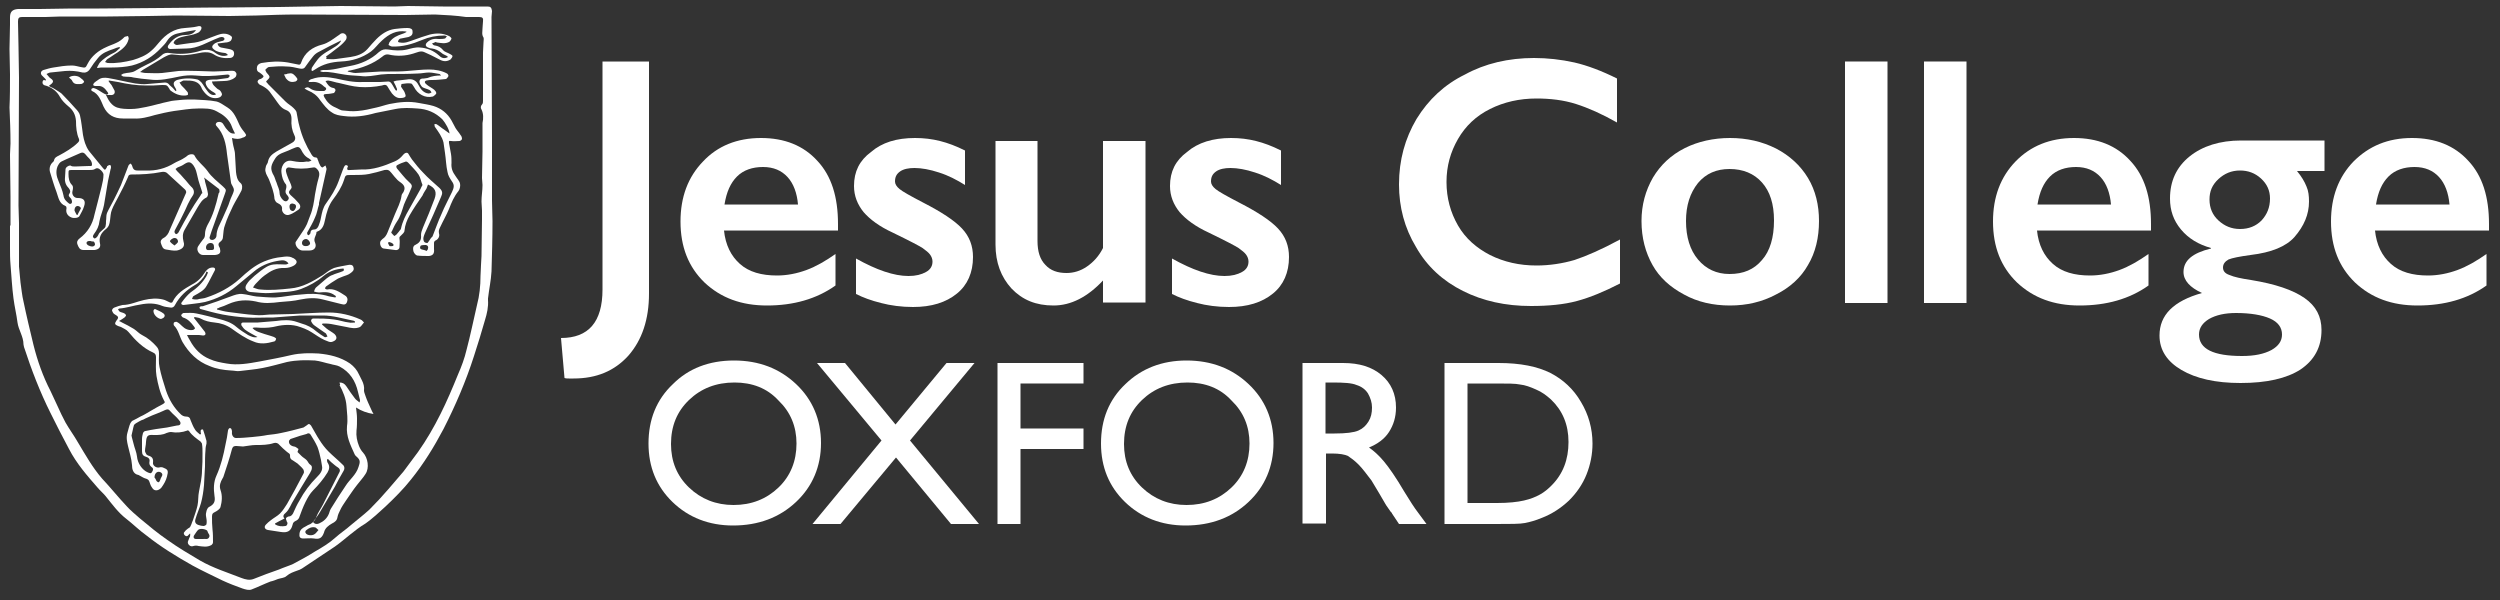
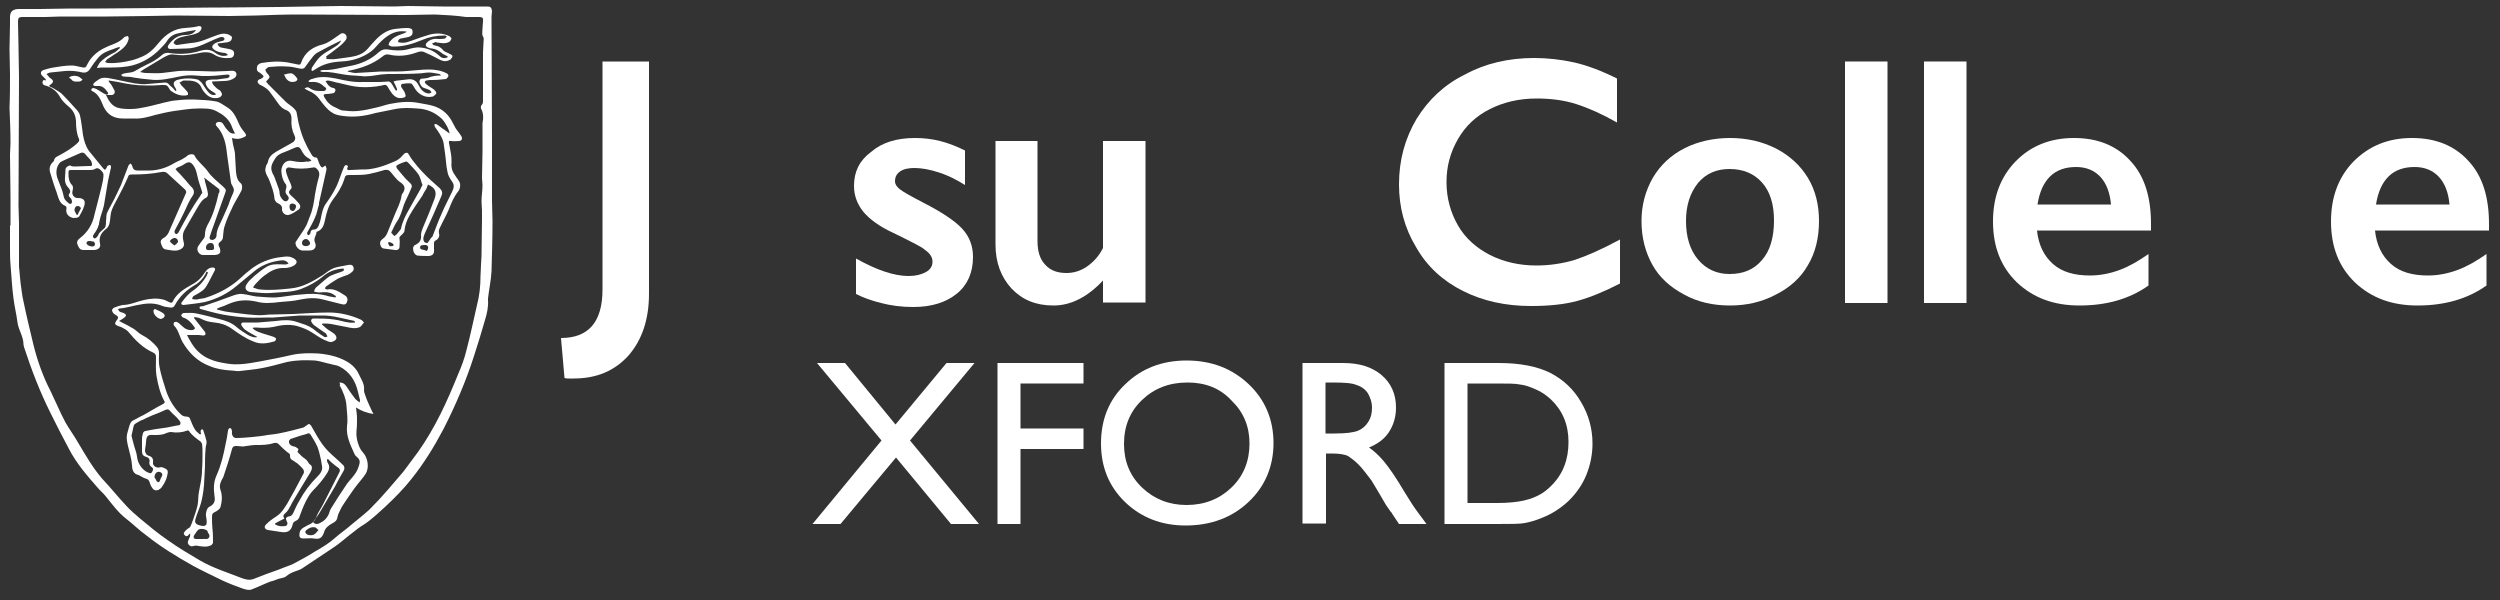
<svg xmlns="http://www.w3.org/2000/svg" version="1.1" id="Layer_1" x="0px" y="0px" viewBox="0 0 500 120" style="enable-background:new 0 0 500 120;" xml:space="preserve">
  <rect x="0" y="0" width="500" height="120" fill="#333333" stroke="none" />
  <style type="text/css">
	.st0{fill:#FFFFFF;}
	.st1{fill-rule:evenodd;clip-rule:evenodd;fill:#FFFFFF;}
</style>
  <g>
    <path class="st0" d="M129.8,12.3v46.4c0,5.2-1.4,9.3-4.1,12.4c-2.8,3.1-6.4,4.6-11,4.6c-0.3,0-0.6,0-0.9,0c-0.3,0-0.6,0-0.9-0.1   l-0.7-8c5.5,0,8.3-3.2,8.3-9.7V12.3H129.8z" />
-     <path class="st0" d="M152.2,27.6c4.7,0,8.5,1.5,11.3,4.6c2.8,3,4.1,7.2,4.1,12.6v1.3h-22.8c0.3,2.9,1.4,5.1,3.2,6.7   c1.8,1.6,4.3,2.3,7.4,2.3c2,0,4-0.4,5.9-1.1c1.9-0.7,3.8-1.8,5.8-3.2v6.3c-3.8,2.7-8.4,4-13.7,4c-5.1,0-9.2-1.5-12.5-4.6   c-3.2-3.1-4.8-7.1-4.8-12.2c0-4.9,1.5-8.9,4.5-12C143.5,29.2,147.4,27.6,152.2,27.6z M159.6,40.9c-0.2-2.3-0.9-4.2-2.1-5.5   c-1.2-1.3-2.8-2-4.9-2c-2.1,0-3.9,0.6-5.2,1.9c-1.3,1.3-2.1,3.1-2.5,5.6H159.6z" />
    <path class="st0" d="M183,27.6c1.8,0,3.4,0.2,5,0.6c1.6,0.4,3.2,1,5,1.9V37c-1.6-1-3.3-1.9-5.2-2.5c-1.8-0.6-3.5-0.9-4.9-0.9   c-1.2,0-2.2,0.2-2.9,0.7c-0.7,0.5-1,1.1-1,2c0,0.5,0.3,1,0.9,1.5c0.6,0.5,2.2,1.4,4.7,2.7c3.7,1.9,6.3,3.6,7.8,5.2   c1.5,1.6,2.2,3.5,2.2,5.7c0,3.1-1.1,5.6-3.2,7.3c-2.2,1.8-5.1,2.7-8.8,2.7c-2.3,0-4.5-0.3-6.4-0.8c-2-0.5-3.6-1.1-5-1.8v-7.1   c4.1,2.3,7.6,3.5,10.5,3.5c1.5,0,2.6-0.3,3.5-0.8c0.9-0.5,1.3-1.2,1.3-2.1c0-0.5-0.2-1-0.5-1.4c-0.3-0.4-0.8-0.8-1.5-1.3   c-0.6-0.4-2.7-1.5-6-3.1c-2.6-1.2-4.5-2.6-5.8-4.1c-1.2-1.5-1.9-3.2-1.9-5.2c0-2.9,1.1-5.1,3.4-6.8C176.4,28.5,179.3,27.6,183,27.6   z" />
    <path class="st0" d="M207.5,28.2v20c0,2.1,0.5,3.7,1.6,4.8c1,1.1,2.4,1.6,4.2,1.6c1.4,0,2.8-0.4,4.1-1.3c1.3-0.9,2.4-2.1,3.2-3.7   V28.2h8.5v32.3h-8.5v-4.4c-3.1,3.3-6.4,5-9.9,5c-3.5,0-6.2-1.1-8.4-3.4c-2.1-2.3-3.2-5.2-3.2-8.8V28.2H207.5z" />
-     <path class="st0" d="M246.2,27.6c1.8,0,3.4,0.2,5,0.6c1.6,0.4,3.2,1,5,1.9V37c-1.6-1-3.3-1.9-5.2-2.5c-1.8-0.6-3.5-0.9-4.9-0.9   c-1.2,0-2.2,0.2-2.9,0.7c-0.7,0.5-1,1.1-1,2c0,0.5,0.3,1,0.9,1.5c0.6,0.5,2.2,1.4,4.7,2.7c3.7,1.9,6.3,3.6,7.8,5.2   c1.5,1.6,2.2,3.5,2.2,5.7c0,3.1-1.1,5.6-3.2,7.3c-2.2,1.8-5.1,2.7-8.8,2.7c-2.3,0-4.5-0.3-6.4-0.8c-2-0.5-3.6-1.1-5-1.8v-7.1   c4.1,2.3,7.6,3.5,10.5,3.5c1.5,0,2.6-0.3,3.5-0.8c0.9-0.5,1.3-1.2,1.3-2.1c0-0.5-0.2-1-0.5-1.4c-0.3-0.4-0.8-0.8-1.5-1.3   c-0.6-0.4-2.7-1.5-6-3.1c-2.6-1.2-4.5-2.6-5.8-4.1c-1.2-1.5-1.9-3.2-1.9-5.2c0-2.9,1.1-5.1,3.4-6.8   C239.6,28.5,242.6,27.6,246.2,27.6z" />
    <path class="st0" d="M306.8,11.6c2.7,0,5.4,0.3,8.1,0.9c2.6,0.6,5.5,1.7,8.5,3.2v8.8c-3-1.7-5.7-2.9-8.2-3.7   c-2.5-0.8-5.2-1.1-7.9-1.1c-3.4,0-6.5,0.7-9.3,2.1c-2.8,1.4-4.9,3.4-6.4,6c-1.5,2.6-2.3,5.4-2.3,8.6c0,3.2,0.8,6.1,2.3,8.7   c1.5,2.6,3.7,4.5,6.4,5.9c2.8,1.4,5.9,2.1,9.3,2.1c2.6,0,5.2-0.4,7.6-1.1c2.4-0.8,5.4-2.1,9.1-4.1v8.8c-3.1,1.6-6,2.8-8.6,3.5   c-2.6,0.7-5.7,1-9.2,1c-5.1,0-9.6-1-13.6-3c-4-2-7.2-4.9-9.4-8.8c-2.3-3.8-3.4-8-3.4-12.5c0-4.9,1.2-9.2,3.5-13.1   c2.4-3.9,5.6-6.9,9.7-8.9C297,12.7,301.7,11.6,306.8,11.6z" />
    <path class="st0" d="M346,27.6c3.4,0,6.4,0.7,9.2,2.1c2.7,1.4,4.9,3.4,6.4,5.9c1.5,2.5,2.2,5.4,2.2,8.6c0,3.3-0.7,6.3-2.2,8.8   c-1.4,2.5-3.6,4.5-6.4,5.9c-2.8,1.5-5.9,2.2-9.2,2.2c-3.4,0-6.5-0.7-9.2-2.2c-2.8-1.5-4.9-3.4-6.3-5.9c-1.4-2.5-2.2-5.4-2.2-8.8   c0-3.2,0.8-6.1,2.3-8.7c1.5-2.5,3.6-4.5,6.4-5.9C339.6,28.3,342.7,27.6,346,27.6z M337.2,44.2c0,3.2,0.8,5.8,2.4,7.7   c1.6,1.9,3.7,2.9,6.3,2.9c2.8,0,4.9-0.9,6.5-2.8c1.6-1.8,2.4-4.5,2.4-7.9c0-3.3-0.8-5.8-2.4-7.6c-1.6-1.8-3.8-2.7-6.5-2.7   c-2.6,0-4.7,0.9-6.3,2.8C338,38.6,337.2,41.1,337.2,44.2z" />
    <path class="st0" d="M377.5,12.3v48.3H369V12.3H377.5z" />
    <path class="st0" d="M393.3,12.3v48.3h-8.5V12.3H393.3z" />
    <path class="st0" d="M414.8,27.6c4.7,0,8.5,1.5,11.3,4.6c2.8,3,4.1,7.2,4.1,12.6v1.3h-22.8c0.3,2.9,1.4,5.1,3.2,6.7   c1.8,1.6,4.3,2.3,7.4,2.3c2,0,4-0.4,5.9-1.1c1.9-0.7,3.8-1.8,5.8-3.2v6.3c-3.8,2.7-8.4,4-13.8,4c-5.1,0-9.2-1.5-12.5-4.6   c-3.2-3.1-4.8-7.1-4.8-12.2c0-4.9,1.5-8.9,4.5-12C406.1,29.2,410,27.6,414.8,27.6z M422.2,40.9c-0.2-2.3-0.9-4.2-2.1-5.5   c-1.2-1.3-2.8-2-4.9-2c-2.1,0-3.9,0.6-5.2,1.9c-1.3,1.3-2.1,3.1-2.5,5.6H422.2z" />
-     <path class="st0" d="M464.9,28.2v6h-5.5c0.9,1.1,1.5,2.1,1.9,3.1c0.4,0.9,0.5,1.9,0.5,3c0,2.6-1,4.9-2.9,7.1   c-1.7,1.9-4.6,3.1-8.8,3.6c-2.2,0.3-3.7,0.6-4.4,0.9c-0.7,0.4-1.1,0.9-1.1,1.6c0,0.7,0.4,1.2,1.3,1.5c0.9,0.4,2.3,0.7,4.3,1   c4.9,0.8,8.4,2,10.7,3.6c2.3,1.6,3.4,3.7,3.4,6.4c0,3.4-1.4,6-4.2,7.9c-2.8,1.8-6.8,2.7-12,2.7c-5,0-8.9-0.9-11.8-2.6   c-2.9-1.7-4.4-4-4.4-6.9c0-4.1,2.8-6.9,8.5-8.5c-2.4-1.1-3.7-2.5-3.7-4.2c0-2.3,1.8-3.8,5.5-4.7v-0.1c-2.5-0.7-4.5-1.9-6-3.7   c-1.5-1.8-2.2-3.8-2.2-6.2c0-3.5,1.3-6.3,3.9-8.4c2.6-2.1,6.1-3.2,10.3-3.2H464.9z M439.8,66.9c0,2.9,2.9,4.3,8.6,4.3   c2.5,0,4.4-0.4,5.9-1.2c1.4-0.8,2.1-1.8,2.1-3.1c0-1.4-0.8-2.5-2.4-3.2c-1.6-0.7-3.9-1.1-6.8-1.1c-2.2,0-4,0.4-5.4,1.2   C440.5,64.6,439.8,65.6,439.8,66.9z M441.9,39.9c0,1.7,0.6,3.1,1.8,4.2c1.2,1.1,2.6,1.7,4.3,1.7c1.8,0,3.2-0.6,4.3-1.7   c1.1-1.2,1.7-2.6,1.7-4.4c0-1.6-0.6-2.9-1.8-4c-1.2-1.1-2.6-1.6-4.2-1.6c-1.7,0-3.1,0.6-4.3,1.7C442.4,37,441.9,38.3,441.9,39.9z" />
    <path class="st0" d="M482.4,27.6c4.7,0,8.5,1.5,11.3,4.6c2.8,3,4.1,7.2,4.1,12.6v1.3H475c0.3,2.9,1.4,5.1,3.2,6.7   c1.8,1.6,4.3,2.3,7.4,2.3c2,0,4-0.4,5.9-1.1c1.9-0.7,3.8-1.8,5.8-3.2v6.3c-3.8,2.7-8.4,4-13.8,4c-5.1,0-9.2-1.5-12.5-4.6   c-3.2-3.1-4.8-7.1-4.8-12.2c0-4.9,1.5-8.9,4.5-12C473.8,29.2,477.6,27.6,482.4,27.6z M489.9,40.9c-0.2-2.3-0.9-4.2-2.1-5.5   c-1.2-1.3-2.8-2-4.9-2c-2.1,0-3.9,0.6-5.2,1.9c-1.3,1.3-2.1,3.1-2.5,5.6H489.9z" />
  </g>
  <g>
-     <path class="st0" d="M146.8,72.1c5,0,9.1,1.6,12.4,4.7c3.3,3.1,5,7.1,5,11.8s-1.7,8.7-5,11.8c-3.3,3.1-7.5,4.7-12.6,4.7   c-4.8,0-8.9-1.6-12.1-4.7c-3.2-3.1-4.8-7-4.8-11.7c0-4.8,1.6-8.8,4.9-11.9C137.7,73.7,141.8,72.1,146.8,72.1z M146.9,76.5   c-3.7,0-6.7,1.2-9.1,3.5c-2.4,2.3-3.6,5.2-3.6,8.8c0,3.5,1.2,6.4,3.6,8.7c2.4,2.3,5.4,3.5,8.9,3.5c3.6,0,6.6-1.2,9-3.5   c2.4-2.3,3.6-5.3,3.6-8.8c0-3.4-1.2-6.3-3.6-8.6C153.4,77.6,150.4,76.5,146.9,76.5z" />
    <path class="st0" d="M189.3,72.6h5.6L182,88.1l13.8,16.7h-5.6l-11-13.3l-11.1,13.3h-5.6l13.8-16.7l-12.9-15.5h5.6l10.1,12.3   L189.3,72.6z" />
    <path class="st0" d="M199.5,72.6h17.2v4.1h-12.6v9h12.6v4.1h-12.6v15h-4.6V72.6z" />
    <path class="st0" d="M237.3,72.1c5,0,9.1,1.6,12.4,4.7c3.3,3.1,5,7.1,5,11.8s-1.7,8.7-5,11.8c-3.3,3.1-7.5,4.7-12.6,4.7   c-4.8,0-8.9-1.6-12.1-4.7c-3.2-3.1-4.8-7-4.8-11.7c0-4.8,1.6-8.8,4.9-11.9C228.3,73.7,232.4,72.1,237.3,72.1z M237.5,76.5   c-3.7,0-6.7,1.2-9.1,3.5s-3.6,5.2-3.6,8.8c0,3.5,1.2,6.4,3.6,8.7c2.4,2.3,5.4,3.5,8.9,3.5c3.6,0,6.6-1.2,9-3.5   c2.4-2.3,3.6-5.3,3.6-8.8c0-3.4-1.2-6.3-3.6-8.6C244,77.6,241,76.5,237.5,76.5z" />
    <path class="st0" d="M260.5,104.7V72.6h8.1c3.3,0,5.8,0.8,7.7,2.4c1.9,1.6,2.9,3.8,2.9,6.5c0,1.9-0.5,3.5-1.4,4.9   c-0.9,1.4-2.3,2.4-4,3.1c1,0.7,2,1.6,3,2.8c1,1.2,2.4,3.2,4.1,6.1c1.1,1.8,2,3.2,2.7,4.1l1.7,2.3h-5.5l-1.4-2.1   c0-0.1-0.1-0.2-0.3-0.4l-0.9-1.3l-1.4-2.4l-1.5-2.5c-1-1.3-1.8-2.4-2.6-3.2c-0.8-0.8-1.5-1.3-2.1-1.7c-0.6-0.3-1.7-0.5-3.2-0.5   h-1.2v14H260.5z M266.5,76.5h-1.4v10.2h1.8c2.3,0,3.9-0.2,4.8-0.6c0.9-0.4,1.5-1,2-1.8c0.5-0.8,0.7-1.7,0.7-2.8   c0-1-0.3-1.9-0.8-2.8c-0.5-0.8-1.3-1.4-2.3-1.7C270.4,76.6,268.8,76.5,266.5,76.5z" />
    <path class="st0" d="M288.9,104.7V72.6h10.8c4.4,0,7.8,0.7,10.4,2c2.5,1.3,4.6,3.2,6.1,5.8c1.5,2.5,2.3,5.3,2.3,8.3   c0,2.1-0.4,4.2-1.2,6.2c-0.8,2-2,3.7-3.5,5.2c-1.6,1.5-3.4,2.7-5.5,3.5c-1.2,0.5-2.3,0.8-3.3,1c-1,0.2-2.9,0.2-5.8,0.2H288.9z    M299.3,76.7h-5.8v23.9h5.9c2.3,0,4.1-0.2,5.4-0.5c1.3-0.3,2.3-0.7,3.2-1.2c0.9-0.5,1.6-1.1,2.3-1.8c2.3-2.3,3.4-5.2,3.4-8.7   c0-3.5-1.2-6.3-3.5-8.5c-0.9-0.8-1.8-1.5-3-2c-1.1-0.5-2.2-0.9-3.2-1C303.1,76.7,301.5,76.7,299.3,76.7z" />
  </g>
  <g>
    <path class="st1" d="M2.1,45.1c0-1.9,0-3.9,0-5.8c0-2.8-0.1-5.6-0.1-8.4c0-0.7,0.1-1.5,0.1-2.2c0-2.4-0.1-4.8-0.2-7.2   C2,19.3,2,17.1,2,14.9c0-1.7-0.1-3.4-0.1-5.1C1.9,8.1,2,6.5,2,4.9c0-0.5,0-0.9,0-1.4c0-1.1,0.4-1.6,1.6-1.7c1.4,0,2.9,0,4.3,0   c2.2,0,4.4-0.1,6.5-0.1c0.3,0,0.5,0,0.8,0c1.6,0,3.1,0,4.7,0c4.1,0,8.2-0.1,12.2-0.1c3.7,0,7.4-0.1,11-0.1c0.4,0,0.9,0,1.3,0   c3.8,0,7.6-0.1,11.4-0.1c2,0,4-0.1,6-0.1c2.1,0,4.2-0.1,6.3-0.1c3.6,0,7.2,0.1,10.8,0.1c0.9,0,1.8-0.1,2.7-0.1c2.3,0,4.6,0.1,7,0.1   c2.8,0,5.6,0,8.4,0c0.2,0,0.3,0,0.5,0c0.6,0,0.8,0.2,0.9,0.9c0,0.4-0.1,0.8-0.1,1.2c0,8.1,0.1,16.2,0.1,24.3c0,4.1,0,8.3,0,12.4   c0,1.4,0.1,2.8,0.1,4.1c0,3.4-0.1,6.8-0.2,10.1c-0.1,1.8-0.5,3.6-0.7,5.4c0,0.1,0,0.2,0,0.3c0.1,1.4-0.2,2.7-0.6,4   c-0.7,2.4-1.4,4.8-2.2,7.2c-1.6,5-3.7,9.9-6.1,14.6c-1.9,3.6-4,7-6.5,10.1c-1.5,1.9-3.3,3.7-5.1,5.4c-1.3,1.2-2.6,2.4-4,3.4   c-2.2,1.3-4,3.1-6.1,4.6c-2.2,1.5-4.4,2.9-6.6,4.4c-0.3,0.2-0.6,0.3-0.9,0.4c-0.8,0.3-1.5,0.5-2.2,1.1c-0.4,0.4-1.1,0.4-1.7,0.6   c-0.5,0.2-1,0.4-1.5,0.5c-1.3,0.5-2.5,1.1-3.8,1.6c-0.5,0.2-1.2,0-1.8-0.2c-1.4-0.5-2.7-1-4-1.6c-2-1-4-1.9-6-3   c-3.2-1.8-6.3-3.7-9.2-6c-1.4-1-2.6-2.2-4-3.3c-1.7-1.3-2.9-3-4.2-4.6c-0.5-0.6-1.1-1.1-1.6-1.7c-2.1-2.4-4.2-4.8-5.7-7.7   c-1.3-2.4-2.5-4.8-3.7-7.2C8,78.4,6.3,74,4.8,69.4c0-0.2-0.1-0.3-0.1-0.5c0-1.6-1-2.9-1.2-4.4c-0.2-1.6-0.6-3.2-0.8-4.8   c-0.3-2.2-0.4-4.5-0.6-6.8C2,51.8,2,50.7,2,49.6c0-1.5,0-3,0-4.5C2.1,45.1,2.1,45.1,2.1,45.1z M3.8,53.3   C3.8,53.3,3.8,53.3,3.8,53.3c0.1,1.1,0.2,2.1,0.3,3.2c0.2,1.3,0.3,2.6,0.6,3.8c0.6,2.9,1.3,5.8,2,8.7c0.8,3.2,1.9,6.3,3.4,9.2   c0.5,1,0.9,2,1.4,3c0.5,1.1,1,2.2,1.6,3.3c0.8,1.4,1.7,2.6,2.5,4c1.5,2.5,2.9,5,4.8,7.2c1.7,1.8,3.2,3.7,4.9,5.5   c0.8,0.9,1.8,1.7,2.7,2.5c1.8,1.5,3.6,3,5.5,4.3c2.1,1.5,4.3,2.8,6.5,4.1c2.6,1.5,5.5,2.4,8.3,3.5c0.8,0.3,1.6,0.5,2.4,0.2   c1.7-0.7,3.4-1.3,5.1-1.9c0.9-0.4,1.9-0.7,2.8-1.1c1.5-0.8,3-1.6,4.4-2.5c1.4-0.8,2.9-1.7,4.1-2.8c1-0.9,2.1-1.6,3.1-2.5   c1.2-1,2.5-2,3.7-3.1c1.3-1.3,2.6-2.7,3.8-4.1c1-1.2,2-2.3,3-3.5c1-1.3,1.9-2.6,2.9-3.9c1.7-2.4,3.2-5,4.5-7.6   c1.3-2.6,2.4-5.2,3.5-7.9c0.7-1.6,1.3-3.2,1.7-4.9c0.8-3,1.4-6,2.1-9c0.5-1.9,0.7-3.8,0.7-5.8c0-0.7,0.1-1.4,0.1-2.2   c0-0.6,0.1-1.2,0.1-1.8c0-2.4,0.1-4.9,0.1-7.3c0-0.6,0-1.2,0-1.8c0-0.6-0.1-1.2-0.1-1.8c0-1.1,0.2-2.2,0.2-3.3   c0-0.5-0.1-0.9-0.1-1.4c0-1.8,0.1-3.5,0.1-5.3c0-1.7,0-3.5,0-5.2c0-0.2,0-0.3,0-0.5c0.2-0.9,0.2-1.9-0.2-2.7   c-0.2-0.3-0.2-0.7,0.1-1c0.2-0.2,0.2-0.5,0.2-0.7c0-3.1,0-6.2,0-9.3c0-0.1,0-0.3,0-0.4c0-0.7,0.1-1.3,0.1-2c0-0.3,0.1-0.8,0-1   c-0.4-0.6-0.2-1.2-0.2-1.8c0-0.5,0.1-1,0.1-1.4c0.1-0.7-0.1-0.9-0.8-0.9c-0.9,0-1.7,0-2.6,0C91.2,3.1,89.1,3,87,2.9   c-2,0-4,0.1-6,0.1c-7.2,0-14.4-0.1-21.5-0.1c-2.7,0-5.5,0.1-8.2,0.2c-1.8,0-3.6,0.1-5.4,0.1c-3.6,0-7.2-0.1-10.8-0.1   c-1.8,0-3.6,0.1-5.4,0.1c-2.7,0-5.5,0.1-8.2,0.1c-3.1,0-6.3,0-9.4,0c-1,0-2,0.1-3,0.1c-0.7,0-1.5,0-2.2,0c-0.8,0-1.7,0-2.5,0   c-0.6,0-0.8,0.2-0.8,0.9c0,1.7,0.1,3.4,0.1,5c0,2.1,0.1,4.1,0.1,6.2c0,8.5-0.1,17.1-0.1,25.6c0,1.2,0.1,2.3,0.1,3.5   C3.8,47.5,3.8,50.4,3.8,53.3z" />
    <path class="st1" d="M38,106.7c-0.1,0.1-0.2,0.2-0.3,0.3c-0.2,0.3-0.5,0.3-0.7,0.1c-0.2-0.1-0.3-0.5-0.2-0.6   c0.2-0.3,0.5-0.6,0.8-0.8c0.5-0.2,0.5-0.5,0.7-0.9c0.1-0.4,0.3-0.7,0.4-1.1c0.3-0.9,0.6-1.7,0.8-2.6c0.2-0.9,0.1-1.9,0.3-2.8   c0.1-0.7,0.3-1.4,0.4-2.1c0.1-0.7,0.2-1.4,0.2-2.1c0.1-1.2,0.1-2.3,0.1-3.5c0-0.6,0-1.2-0.1-1.8c0-0.2-0.2-0.3-0.3-0.5   c-0.8-0.6-1.7-1.2-2.3-2.1c-0.1-0.1-0.3-0.2-0.3-0.1c-1.1,0.4-2.2,0.5-3.3,0.3c-0.3,0-0.6,0.1-0.9,0.2C32.5,87,31.7,87,30.9,87   c-0.1,0-0.1,0-0.2,0c-1.2-0.1-1.4,0.2-1.5,1.4c0,0.6-0.2,1.2-0.2,1.8c0,0.2,0.2,0.5,0.3,0.7c0.1,0.1,0.2,0.1,0.3,0.2   c0.8,0.2,1.1,0.6,1,1.4c-0.1,0.6,0.6,1.1,1.2,1c0.3-0.1,0.7-0.1,1,0.1c0.8,0.3,0.9,0.6,0.6,1.7c-0.2,0.8-0.6,1.5-1.1,2.2   c-0.3,0.4-0.9,0.7-1.4,0.5c-0.3-0.1-0.5-0.5-0.7-0.8c-0.1-0.2-0.2-0.5-0.3-0.8c-0.1-0.4-0.4-0.6-0.8-0.7c-0.4-0.1-0.8-0.4-1.2-0.6   c-0.1,0-0.1-0.1-0.2-0.1c-1.1-0.2-1.3-1.2-1.3-2c-0.1-1.3-0.5-2.5-0.8-3.8c-0.2-0.9-0.4-1.7-0.1-2.7c0.2-0.6,0.3-1.3,0.6-1.9   c0.1-0.1,0.2-0.3,0.3-0.4c0.6-0.3,1.2-0.6,1.7-0.9c0.7-0.3,1.3-0.7,2-1.1c0.8-0.5,1.6-0.9,2.5-1.4c0.3-0.2,0.5-0.3,0.2-0.7   c-0.8-1.5-1.2-3.2-1.5-4.9c-0.2-1.2-0.1-2.5-0.1-3.7c0-0.5-0.1-0.8-0.6-1c-2-0.9-3.5-2.4-4.9-4.1c-0.4-0.5-1-0.7-1.5-1   c-0.2-0.1-0.4-0.1-0.6-0.2c-0.7-0.3-0.7-0.5-0.3-1.1c0.5-0.6,0.4-0.8-0.3-1.2c-0.3-0.1-0.5-0.5-0.6-0.8c0-0.2,0.2-0.5,0.5-0.6   c0.5-0.2,1.1-0.4,1.6-0.5c1.5,0,2.9-0.7,4.3-1c1.3-0.3,2.6-0.4,3.8-0.1c0.5,0.1,0.9,0.4,1.4,0.6c0.2,0.1,0.5,0,0.5-0.1   c0.8-1.7,2.3-2.6,3.9-3.5c1.2-0.6,2-1.5,2.7-2.6c0.4-0.5,0.8-0.8,1.5-0.8c0.3,0,0.5,0.2,0.4,0.5c-0.6,1.1-1.1,2.2-1.7,3.2   c-0.5,0.9-1.5,1.4-2.4,1.9c-0.1,0.1-0.2,0.1-0.3,0.2c-0.1,0.2-0.1,0.3-0.2,0.5c0.2,0,0.4,0.1,0.6,0.1c0.3,0,0.6,0,0.8-0.1   c0.5-0.1,1-0.1,1.5-0.3c2.4-0.8,4.7-2,6.6-3.7c1.5-1.4,3-2.7,4.9-3.5c1.2-0.5,2.4-0.8,3.6-0.9c0.7-0.1,1.3-0.2,2,0.1   c0.1,0.1,0.3,0.1,0.4,0.2c0.8,0.5,0.6,1,0,1.4c-0.5,0.3-1.2,0.5-1.8,0.5c-1.7-0.1-2.9,0.6-4.1,1.5c-0.7,0.5-1.2,1.1-1.8,1.7   c-0.2,0.2-0.3,0.4-0.5,0.7c0.6,0.2,1,0.4,1.5,0.4c2,0.2,4,0,5.9-0.2c2.5-0.2,4.5-1.4,6.6-2.7c0.7-0.5,1.4-1.1,2.2-1.4   c0.9-0.3,1.9-0.4,2.8-0.6c0.4-0.1,1-0.1,1.1,0.5c0.2,0.6-0.3,0.9-0.7,1.2c-0.4,0.3-0.9,0.4-1.4,0.6c-0.4,0.2-0.9,0.3-1.3,0.6   c-0.7,0.4-1.4,0.9-2.1,1.4c-0.1,0.1-0.2,0.3-0.2,0.4c0.1,0.1,0.3,0.2,0.4,0.2c1.4-0.3,2.5,0.5,3.6,1.2c0.5,0.3,0.6,0.8,0.4,1.3   c-0.2,0.5-0.5,0.6-1.2,0.4c-1.2-0.3-2.4-0.6-3.6-0.9c-1.5-0.4-3-0.3-4.5,0c-1.3,0.3-2.7,0.4-4.1,0.5c-0.8,0.1-1.7,0.2-2.5,0.2   c-0.8,0-1.6-0.1-2.3-0.3c-1.9-0.4-3.7-0.3-5.5,0.5c-0.6,0.3-1.2,0.5-1.8,0.7c-0.2,0.1-0.3,0.2-0.5,0.2c0,0.1,0,0.1,0,0.2   c0.8,0.2,1.5,0.4,2.3,0.5c1.8,0.2,3.5,0.5,5.3,0.6c1,0.1,2,0,3-0.1c0.2,0,0.3,0,0.5,0c1.4,0,2.7-0.1,4.1-0.1   c2.4-0.1,4.8-0.3,7.2-0.3c2.1,0,4.3,0.5,6.3,1.4c0.3,0.1,0.5,0.4,0.7,0.6c-0.3,0.3-0.5,0.7-0.8,0.9c-0.9,0.4-1.8,0.2-2.7,0   c-1-0.2-2.1-0.4-3.1-0.6c-0.6-0.1-1.2-0.1-1.7-0.1c0,0.1-0.1,0.1-0.1,0.2c0.3,0.3,0.6,0.5,0.9,0.8c0.5,0.4,1.1,0.7,1.6,1.1   c0.6,0.6,0.5,1.2-0.3,1.5c-0.6,0.3-1.1-0.1-1.7-0.3c-0.9-0.4-1.7-1-2.5-1.5c-0.9-0.6-2-1-3-1.3c-1.6-0.4-3.2-0.2-4.8,0.2   c-1.1,0.2-2.2,0.2-3.4,0.1c-0.2,0-0.5,0-0.7,0.1c0.5,0.6,1.2,0.8,1.8,1c0.8,0.3,1.7,0.5,2.5,0.8c0.2,0.1,0.5,0.3,0.4,0.4   c0,0.2-0.2,0.5-0.4,0.5c-1.4,0.4-2.8,0.6-4.1,0c-1.6-0.6-3-1.6-4.4-2.6c-1-0.7-2.2-1.1-3.4-1.2c-1-0.1-1.9-0.3-2.8-0.8   c-0.4-0.2-0.8-0.2-1.2-0.3c0,0.1-0.1,0.1-0.1,0.2c0.5,0.6,1,1.3,1.5,1.9c0.2,0.3,0.5,0.6,0.7,0.9c0.2,0.4,0.1,0.7-0.4,0.7   c-0.3,0-0.5-0.1-0.8-0.1c-0.8,0-1.5,0-2.4,0c0.2,0.4,0.4,0.8,0.6,1.1c0.9,1.7,2.2,3,3.9,3.7c1.1,0.5,2.2,0.7,3.4,0.9   c1.1,0.2,2.2,0.2,3.3,0.1c1.1-0.1,2.2-0.3,3.3-0.5c2.1-0.4,4.3-0.8,6.4-1.3c1.8-0.4,3.6-0.4,5.4-0.3c2.2,0.2,4.4,0.7,6.3,2   c0.8,0.6,1.4,1.3,1.8,2.2c0.2,0.4,0.4,0.8,0.6,1.2c0.3,0.6,0.5,1.3,0.4,2c0,0.4,0.2,0.7,0.3,1.1c0.3,0.9,0.7,1.7,1.1,2.6   c0.1,0.3,0.3,0.6,0.5,1c-1.3-0.2-2.4-0.6-3.5-1.3c0.1,0.9,0.2,1.5,0.2,2.2c0,0.8,0,1.6-0.1,2.4c-0.1,1.1,0.1,2.1,0.5,3.1   c0.2,0.5,0.5,1,0.8,1.3c1,1.1,1.3,3.1,0.5,4.3c-0.5,0.8-1.1,1.4-1.7,2.2c-0.8,1-1.5,2.1-2.2,3.1c-0.4,0.6-0.9,1.3-1.2,2   c-0.2,0.4-0.4,0.8-0.5,1.3c-0.1,0.7-0.5,1-1.1,1.3c-0.7,0.4-1.4,0.9-1.6,1.8c-0.4,1.1-0.9,1.4-2,1.2c-0.7-0.1-1.4,0-2.1,0   c-0.7,0-0.9-0.3-0.8-1c0.1-0.8,0.6-1.1,1.2-1.4c0.3-0.2,0.7-0.4,1-0.5c0.6-0.4,1-0.8,1.2-1.5c0.3-0.8,0.9-1.6,1.3-2.4   c1.1-2.2,2.2-4.3,3.3-6.5c0.2-0.4,0-0.7-0.3-0.9c-0.5-0.3-0.9-0.7-1.4-1.1c-0.2-0.2-0.4-0.4-0.6-0.6c-0.1,0-0.1,0.1-0.2,0.1   c0,0.2,0,0.4,0.1,0.6c0.5,0.7,0.4,1.3,0,2c-0.8,1.3-1.8,2.5-2.9,3.6c-0.6,0.6-1.1,1.5-1.5,2.3c-0.5,1-0.9,2.1-1.3,3.2   c-0.1,0.2-0.3,0.4-0.5,0.5c-0.4,0.2-0.7,0.3-0.8,0.9c-0.3,1.2-1,1.6-2.3,1.4c-0.9-0.1-1.7-0.3-2.6-0.4c-0.6-0.1-0.9-0.6-0.4-1.1   c0.3-0.3,0.6-0.6,0.9-0.8c0.6-0.5,1.4-0.9,1.9-1.4c0.6-0.6,1-1.3,1.4-1.9c1.1-1.9,2.1-3.8,3.1-5.7c0.1-0.2,0.3-0.5,0.3-0.7   c0-0.2-0.1-0.5-0.2-0.6c-0.3-0.4-0.7-0.7-1.1-1.1c-0.3-0.2-0.6-0.4-0.9-0.6c-0.4-0.2-0.6-0.4-0.6-0.9c0.1-0.5-0.4-0.6-0.7-0.9   c-0.5-0.4-0.9-0.8-1.4-1.3c-0.3-0.4-0.7-0.5-1.1-0.4c-1.2,0.4-2.4,0.4-3.6,0.4c-0.9,0-1.7,0.2-2.6,0.3c-0.4,0-0.8-0.1-1.3-0.1   c-0.4,0-0.7,0-0.9,0.6c-0.5,1.9-1.1,3.7-1.7,5.5c0,0.1-0.1,0.2-0.2,0.4c-0.4,0.7-0.7,1.4-0.4,2.3c0.4,1.1,0.3,2.3,0,3.4   c-0.1,0.4-0.7,0.8-1.1,1c-0.4,0.2-0.6,0.3-0.6,0.9c0,0.9,0,1.7,0.1,2.6c0.1,0.8,0.1,1.7,0.1,2.5c0,0.3-0.1,0.4-0.3,0.6   c-0.9,0.5-1.7,0.3-2.6,0.2c-0.3-0.1-0.7-0.1-1,0c-0.3,0.1-0.6,0.1-0.9-0.2c-0.3-0.3-0.3-0.6-0.1-1c0.1-0.3,0.2-0.5,0.3-0.7   C38.1,106.7,38,106.7,38,106.7z M67.9,76.5c0.6,0,1,0.2,1.4,0.8c0.5,0.8,1.1,1.6,1.7,2.4c0.2,0.3,0.6,0.5,0.9,0.8   C72,80.3,72,80.1,72,80c-0.1-0.5-0.3-1.1-0.4-1.6c-0.5-2.2-1.6-4-3.7-5.1c-0.6-0.3-1.2-0.3-1.8-0.5c-1-0.2-2.1-0.6-3.1-0.7   c-1.9-0.1-3.7-0.1-5.6,0.3c-1.6,0.4-3.3,0.9-4.9,1.2c-1.5,0.3-3,0.4-4.5,0.6c-0.6,0.1-1.2-0.1-1.8-0.1c-1.5-0.1-2.9-0.3-4.3-0.9   c-2.4-0.9-4.1-2.6-5.4-4.8c-0.6-1.1-0.8-2.4-1.7-3.3c-0.1-0.1-0.1-0.5,0-0.6c0.1-0.1,0.5-0.2,0.6-0.1c0.4,0.2,0.7,0.5,1,0.8   c0.6,0.6,1.3,0.9,2.1,0.8c0.2,0,0.4-0.2,0.5-0.3c0-0.1-0.1-0.3-0.2-0.4c-0.6-0.8-1.2-1.5-2.2-1.8c-0.2-0.1-0.3-0.3-0.4-0.5   c0.2-0.1,0.3-0.4,0.5-0.4c0.9,0,1.8-0.1,2.6,0.1c1.5,0.3,3,0.7,4.5,1.1c1.2,0.3,2.5,0.7,3.5,1.6c0.7,0.6,1.5,1.1,2.3,1.6   c0.6,0.3,1.2,0.6,1.9,0.4c-0.9-0.5-1.7-0.9-2.4-1.4c-0.3-0.2-0.6-0.6-0.8-0.9c-0.1-0.3-0.1-0.6,0.4-0.6c1,0,1.9,0,2.9,0   c1.2-0.1,2.4-0.2,3.6-0.3c1.4-0.2,2.8-0.3,4.2,0.2c0.3,0.1,0.6,0.2,0.9,0.3c1.1,0.3,2.1,0.8,3,1.6c0.5,0.4,1.1,0.8,1.6,1.1   c0.1,0.1,0.4,0,0.6-0.1c-0.1-0.2-0.2-0.4-0.3-0.6c-0.7-0.5-1.5-1-2.3-1.6c-0.3-0.2-0.5-0.5-0.6-0.7c-0.2-0.3,0-0.7,0.4-0.7   c1.4,0,2.7,0,4.1,0.2c1,0.1,2,0.5,3,0.6c0.4,0.1,0.8,0,1.2,0c0-0.1,0-0.1,0-0.2c-0.2-0.1-0.3-0.2-0.5-0.2c-2-0.4-3.9-1-5.9-1   c-1.5,0-3.1,0-4.6,0c-1.8,0.1-3.6,0.3-5.3,0.4c-0.3,0-0.5,0-0.8,0c-1.5,0-3.1,0.1-4.6,0c-1.6-0.1-3.2-0.3-4.8-0.6   c-1.5-0.3-3-0.7-4.4-1.1c-0.1,0-0.2-0.2-0.2-0.3c0-0.1,0.1-0.2,0.2-0.2c0.2-0.1,0.4,0,0.6-0.1c1.8-0.6,3.6-1.2,5.4-1.9   c0.8-0.3,1.6-0.6,2.4-0.5c1,0.1,1.9,0.4,2.8,0.5c1.2,0.1,2.5,0.2,3.7,0.2c1.7-0.1,3.4-0.5,5.2-0.6c1.7-0.2,3.4-0.2,5,0.2   c0.6,0.2,1.3,0.3,1.9,0.4c0-0.1,0-0.1,0.1-0.2c-0.1-0.1-0.1-0.2-0.2-0.2c-1-0.8-2.1-0.7-3.2-0.6c-0.3,0-0.7-0.1-1-0.2   c0.1-0.3,0.2-0.6,0.4-0.8c0.7-0.6,1.4-1.2,2.1-1.8c0.4-0.3,0.8-0.6,1.2-0.7c0.6-0.3,1.2-0.4,1.9-0.7c0.3-0.1,0.5-0.2,0.3-0.6   c-1.5,0.1-2.8,0.5-4,1.5c-1.3,1.1-2.9,2-4.5,2.6c-1.9,0.7-4.1,0.6-6.1,0.8c-1.3,0.1-2.6-0.1-4-0.2c-0.8-0.1-1.3-0.7-0.8-1.5   c0.2-0.3,0.4-0.6,0.6-0.8c0.7-0.7,1.4-1.3,2.2-1.9c0.8-0.6,1.6-1.2,2.6-1.3c0.8-0.1,1.6,0,2.4,0c0.2,0,0.4-0.1,0.6-0.2   c-0.1-0.1-0.2-0.3-0.4-0.4c-0.6-0.4-1.2-0.2-1.9-0.1c-1.7,0.3-3.3,1-4.6,2.1c-1.2,1-2.3,1.9-3.5,2.9c-1.9,1.6-4,2.6-6.3,3.2   c-1.4,0.3-2.9,0.4-4.3,0.6c-0.4,0-0.6-0.3-0.3-0.6c0.5-0.7,1.1-1.4,1.7-1.9c1.3-0.9,2.4-1.9,3.2-3.3c0.1-0.2,0.2-0.5,0.3-0.7   c-0.1-0.1-0.2-0.1-0.3-0.2c-0.1,0.2-0.1,0.3-0.2,0.5c-0.5,0.9-1.2,1.7-2.1,2.2c-1.7,1-3.1,2.3-4,4c-0.2,0.4-0.5,0.6-1,0.5   c-0.5-0.1-1-0.1-1.5-0.3c-1.4-0.6-2.9-0.6-4.4-0.3c-1.4,0.2-2.8,0.7-4.2,0.8c-0.1,0-0.2,0.1-0.3,0.2c0.1,0.1,0.2,0.3,0.3,0.4   c0.3,0.2,0.7,0.2,1,0.4c0.2,0.1,0.3,0.3,0.3,0.4c0,0.1-0.2,0.3-0.3,0.4c-0.3,0.2-0.7,0.5-1.1,0.7c0.3,0.1,0.4,0.2,0.6,0.3   c0.8,0.4,1.6,0.8,2.4,1.3c0.6,0.4,1,0.9,1.6,1.2c1.2,0.6,2.1,1.4,2.9,2.3c0.4,0.4,0.5,0.9,0.5,1.4c0,0.9-0.1,1.8,0.1,2.7   c0.3,1.6,0.8,3.1,1.3,4.7c0.6,1.8,1.6,3.5,3,4.8c0.2,0.2,0.6,0.4,0.9,0.4c0.6,0,0.9,0.2,1,0.7c0.3,0.7,0.5,1.3,0.9,1.9   c0.2,0.4,0.7,0.7,1,1c0.1,0,0.1-0.1,0.2-0.1c-0.1-0.5-0.2-1,0.4-0.9c0.3,0.8,0.5,1.6,0.7,2.3c0,0.2,0,0.4,0,0.5   c-0.1,0.4-0.2,0.8-0.2,1.3c-0.1,1.1-0.1,2.2-0.1,3.3c-0.1,1.2-0.1,2.5-0.2,3.7c-0.1,1.2-0.3,2.5-0.6,3.6c-0.3,1.1-0.8,2.1-1.1,3.2   c-0.2,0.6,0,1,0.6,1.2c0.3,0.1,0.7,0.2,1,0.2c0.2,0,0.6-0.2,0.6-0.4c0.1-0.5,0-1.1-0.1-1.6c-0.1-0.6,0.2-1.6,0.6-1.8   c1-0.5,1.3-1.1,1.1-2.2c-0.2-1.4-0.2-2.8,0.4-4.1c0.9-2,1.4-4.1,1.8-6.2c0.2-0.9,0.4-1.9,0.5-2.8c0.1-0.4,0.3-0.6,0.6-0.4   c0.1,0.1,0.2,0.4,0.2,0.7c-0.1,0.5,0.2,1.2,0.8,1.2c1.1,0,2.2-0.1,3.3-0.2c1-0.1,2-0.2,3-0.4c0.9-0.1,1.8-0.2,2.7-0.4   c1.5-0.3,3-0.7,4.5-1.1c0.2-0.1,0.4-0.3,0.6-0.4c0.2-0.1,0.3-0.3,0.5-0.3c0.1,0,0.3,0.2,0.4,0.3c0.6,1,1.1,2,1.7,2.9   c0.5,0.8,1.1,1.6,1.8,2.3c0.9,0.9,1.9,1.7,2.8,2.6c0.4,0.3,0.5,0.8,0.2,1.3c-0.6,1-1.2,2.1-1.7,3.1c-1,1.7-2,3.4-3,5.1   c-0.4,0.7-0.9,1.3-1.4,2c0.3,0.4,0.7,0.5,1.2,0.3c0.9-0.4,1.6-1,2-2c0.1-0.3,0.2-0.7,0.4-1c0.9-1.5,1.9-3,2.9-4.5   c0.8-1.3,2.1-2.2,2.6-3.8c0.3-0.9,0.4-1.3-0.2-1.9c-0.2-0.2-0.5-0.4-0.6-0.7c-0.8-1.8-1.7-3.5-1.5-5.6c0.2-1.3,0-2.6-0.1-4   c-0.1-1.5-0.7-2.9-1.4-4.2C68.1,77.1,68,76.8,67.9,76.5z M55,104.7c0,0.1,0,0.2,0.1,0.2c0.6,0.4,1.3,0.4,2,0.3   c0.2,0,0.4-0.3,0.4-0.6c0-0.1-0.2-0.3-0.2-0.5c-0.1-0.1-0.1-0.4-0.1-0.5c0.1-0.1,0.4-0.3,0.5-0.3c0.5,0,0.7-0.3,0.9-0.6   c0.4-0.9,0.8-1.8,1.3-2.6c0.9-1.7,2.1-3.3,3.5-4.7c0.6-0.6,1.2-1.3,1-2.2c-0.1-0.4-0.1-0.8-0.2-1.2c-0.2-0.9-0.4-1.8-0.7-2.6   c-0.4-0.9-0.9-1.7-1.4-2.5c-0.2-0.3-0.5-0.3-0.8-0.1c-0.6,0.2-1.2,0.3-1.7,0.5c-0.5,0.2-1,0.3-1.5,0.5c-0.1,0.1-0.3,0.3-0.3,0.4   c-0.1,0.6,0.4,1,1,1.1c0.3,0,0.6,0.3,0.9,0.5c0,0-0.1,0.3-0.2,0.6c0.2,0.2,0.5,0.5,0.8,0.8c0.3,0.3,0.7,0.5,1,0.8   c0.3,0.3,0.4,0.7,0.7,0.9c0.5,0.3,0.4,0.7,0.3,1.1c-0.1,0.2-0.2,0.4-0.3,0.6c-1.1,1.8-2.2,3.6-3.2,5.3c-0.6,0.9-0.9,2-1.7,2.7   c-0.4,0.3-0.6,0.7-0.2,1.1C56.1,104.1,55.5,104.4,55,104.7z M26.3,87.1c0.1,0.6,0.3,1.1,0.4,1.6c0.2,0.9,0.6,1.7,0.7,2.6   c0.1,1.3,1,2.7,2.2,3.2c0.3,0.1,0.6,0.3,0.8-0.1c0.2-0.3,0.4-0.7-0.1-1c-0.4-0.3-0.5-0.7-0.4-1.1c0.1-0.5-0.2-0.8-0.6-0.9   c-0.7-0.2-0.9-0.5-0.9-1.2c0-0.8,0-1.6,0-2.4c0-0.4,0.1-0.8,0.2-1.2c0.1-0.2,0.3-0.4,0.5-0.4c1.4-0.3,2.8-0.5,4.3-0.7   c0.7-0.1,1.3-0.3,2-0.4c0.4,0,0.7-0.1,0.7-0.5c0-0.2-0.2-0.5-0.4-0.7c-0.4-0.5-0.9-0.9-1.3-1.3c-0.7-0.7-0.6-1-1.8-0.4   c-0.7,0.3-1.4,0.6-2.2,0.9c-0.6,0.3-1.2,0.5-1.7,0.8c-0.3,0.1-0.6,0.2-0.9,0.4c-0.3,0.2-0.8,0.4-1,0.7   C26.6,85.6,26.5,86.4,26.3,87.1z M40.3,107.8c0.1,0,0.2,0,0.3,0c0.4-0.1,0.9,0.2,1.2-0.3c0.3-0.5-0.2-0.8-0.3-1.2c0,0,0,0,0-0.1   c-0.3-0.4-1.5-0.6-1.9-0.2c-0.3,0.3-0.5,0.7-0.8,1.1c-0.2,0.4,0,0.7,0.4,0.7C39.6,107.8,40,107.8,40.3,107.8z M63.7,106   c-0.3-0.2-0.4-0.4-0.6-0.5c-0.7-0.2-1.3,0.1-1.8,0.5c-0.3,0.2-0.3,0.5-0.1,0.7c0.2,0.3,1,0.5,1.6,0.2   C63.2,106.7,63.4,106.3,63.7,106z M30.9,95.5c0.1,0.1,0.3,0.4,0.4,0.7c0.3,0.3,0.5,0.4,0.7-0.1c0.1-0.3,0.2-0.6,0.4-0.9   c0.2-0.4-0.1-0.7-0.4-0.8C31.4,94.2,30.9,94.7,30.9,95.5z" />
    <path class="st1" d="M46.4,27.6c0.1,0.7,0.2,1.4,0.4,2.1c0.1,0.4,0.2,0.8,0.2,1.2c0.1,1.2,0.1,2.3,0.2,3.5c0.1,0.8,0.2,1.6,0.9,2.2   c0.4,0.3,0.4,1,0.2,1.5c-0.5,1-1.2,2.1-1.7,3.1c-0.6,1.3-1.2,2.5-1.6,3.8c-0.3,0.7-0.3,1.5-0.4,2.3c0,0.5-0.2,0.8-0.6,1.1   c-0.3,0.2-0.4,0.5-0.2,0.9c0.1,0.2,0.2,0.3,0.2,0.5c0.2,0.8-0.1,1.1-1,1.2c-0.8,0-1.6,0-2.4,0c-0.8,0-1.4-1-1-1.7   c0.3-0.5,0.7-1,1-1.4c0.3-0.3,0.4-0.6,0.4-1.1c0-0.6,0.2-1.2,0.5-1.8c1.1-1.9,1.7-4,2.2-6.2c0-0.2,0.2-0.3,0.2-0.4   c0-0.2,0-0.5-0.1-0.6c-1-0.8-2-1.5-3-2.3c0.1,0.3,0.2,0.5,0.2,0.8c0.2,0.8,0.5,1.7,0.6,2.5c0,0.2-0.1,0.6-0.3,0.7   c-0.9,0.4-1.3,1.2-1.8,2c-0.9,1.5-1.7,3-2.6,4.5c-0.4,0.7-0.4,1.5-0.2,2.3c0.4,1.1-0.4,1.6-1.3,1.8c-0.7,0.1-1.5-0.1-2.2-0.2   c-0.7-0.1-0.8-0.7-1-1.2c-0.2-0.5,0.1-0.9,0.5-1.1c0.6-0.3,1-0.9,1.2-1.5c1.1-2.5,2.2-5,3.3-7.5c0.1-0.2,0-0.5-0.2-0.7   c-1.2-1.1-2.4-2.2-3.6-3.3c-0.2-0.2-0.7-0.3-1.1-0.2c-2,0.4-4,0.5-6,0.5c-0.4,0-0.6,0.1-0.7,0.5c-0.6,1.4-1.3,2.8-2,4.1   c-0.4,0.8-0.9,1.6-1.2,2.4c-0.3,0.7-0.3,1.5-0.4,2.2c-0.1,0.7-0.2,1.2-0.8,1.7c-0.9,0.7-1.5,1.6-1.2,2.9c0.2,0.8-0.3,1.2-1.1,1.3   c-0.7,0-1.5,0-2.2,0c-0.8,0-1-0.6-1.2-1.1c-0.2-0.5,0-0.9,0.4-1.2c1.6-1.2,2.6-2.8,3-4.8c0.5-1.8,0.9-3.6,1.4-5.5   c0.2-0.8,0.4-1.7,0.4-2.5c0-0.3-0.4-0.8-0.7-1c-0.2-0.2-0.6-0.4-1-0.1c-0.3,0.2-0.8,0.2-1.2,0.2c-1,0-1.9,0-2.9,0   c-0.2,0-0.4,0-0.5,0c-0.7,0-0.7,0-0.7,0.8c0,0.8,0.1,1.6,0.7,2.2c0.3,0.3,0.2,0.8,0.1,1.2c-0.2,0.7,0.3,1.4,1,1.4c0,0,0.1,0,0.1,0   c1.2,0,1.6,0.6,1.2,1.7c-0.2,0.7-0.6,1.3-0.9,1.9c-0.2,0.4-1.1,0.5-1.6,0.3c-0.8-0.3-1.2-1-1-1.8c0-0.2,0-0.4-0.2-0.5   c-1.3-0.5-1.4-1.7-1.8-2.8c-0.5-1.3-0.9-2.7-1.3-4c-0.2-0.7,0-1.5,0.6-2c0.1-0.1,0.2-0.2,0.2-0.3c0.1-0.6,0.6-0.8,1-1   c1.3-0.7,2.7-1.5,3.8-2.6c0.2-0.2,0.3-0.4,0.2-0.7c-0.5-1.1-0.6-2.4-0.6-3.6c-0.1-1.3-0.6-2.2-1.6-3c-0.6-0.5-1.2-1.1-1.6-1.8   c-0.6-1.1-1.5-1.8-2.6-2.2c-0.2-0.1-0.5-0.1-0.6-0.2c-0.2-0.1-0.3-0.3-0.3-0.5c0-0.2,0.1-0.5,0.3-0.5C9.3,16.2,9.3,16,9,15.7   c-0.2-0.2-0.4-0.4-0.5-0.5c-0.5-0.4-0.4-1,0.2-1.2c0.7-0.2,1.3-0.4,2-0.5c1.2-0.2,2.4-0.4,3.7-0.4c0.6,0,1.2,0.2,1.7,0.3   c1,0.2,1,0.2,1.4-0.6c0.8-1.6,2.2-2.7,3.8-3.4c0.6-0.3,1.3-0.5,1.9-0.8c0.7-0.3,1.2-0.7,1.7-1.2c0.1-0.1,0.4-0.1,0.7-0.2   c0.1,0.2,0.2,0.5,0.1,0.7c-0.3,1.2-1.2,1.9-2.2,2.6c-0.7,0.4-1.3,0.9-2,1.3c-0.2,0.1-0.3,0.4-0.5,0.6c0.3,0.1,0.4,0.2,0.6,0.2   c1.7,0.1,3.4-0.2,5-0.6c1.3-0.4,2.6-0.9,3.6-1.8c0.6-0.5,1.1-1.1,1.6-1.7c1.4-1.7,3.1-2.8,5.2-2.9c0.8-0.1,1.6-0.1,2.4-0.3   c0.3-0.1,0.9-0.2,0.9,0.3c0,0.3-0.3,0.7-0.6,0.9c-0.6,0.3-1.3,0.5-2,0.6c-0.9,0.2-1.9,0.3-2.6,0.9c-0.2,0.1-0.3,0.4-0.4,0.6   C34.9,8.8,35.1,9,35.4,9c0.9-0.1,1.8-0.3,2.8-0.4c1.9-0.1,3.5-1,5.3-1.6c0.8-0.3,1.6-0.4,2.4,0c0.2,0.1,0.5,0.3,0.5,0.5   c0,0.2-0.1,0.5-0.3,0.7c-0.3,0.2-0.7,0.3-1,0.3c-0.5,0.1-1,0.1-1.6,0.2c0.1,0.5,0.4,0.7,0.7,0.8c0.5,0.1,1,0.2,1.6,0.3   c0.4,0.1,0.9,0.2,1,0.7c0.1,0.6-0.2,1.1-0.9,1.1c-1.1,0.1-2.2-0.1-3.1-0.7c-0.8-0.5-1.6-0.5-2.4-0.4c-1,0.2-2,0.4-3.1,0.5   c-0.9,0.1-1.8,0-2.7-0.1c-0.7-0.1-1.3,0.3-1.9,0.6c-1.3,0.8-2.7,1.6-4,2.4c-0.1,0.1-0.2,0.1-0.3,0.2c-0.1,0.1-0.2,0.2-0.4,0.3   c0.5,0.1,0.8,0.2,1.2,0.2c1.1,0,2.1,0.1,3.2,0c1.1-0.1,2.2-0.3,3.3-0.4c1.3-0.1,2.7,0,4,0c1,0,2,0.1,3,0.1c0.9,0,1.8-0.1,2.8-0.1   c0.4,0,0.9-0.1,1.3,0c0.2,0,0.5,0.4,0.5,0.6c0,0.2-0.1,0.6-0.3,0.7c-0.6,0.5-1.4,0.7-2.2,0.7c-0.8,0-1.6,0.1-2.4,0.1   c0.1,0.7,0.6,1,1,1.4c0.2,0.2,0.4,0.2,0.6,0.4c0.2,0.2,0.4,0.6,0.4,0.8c-0.1,0.4-0.4,0.6-0.9,0.7c-1.3,0.2-2.2-0.5-2.9-1.5   c-0.1-0.1-0.1-0.2-0.2-0.3c-0.6-1.7-2-1.7-3.5-1.7c-0.1,0-0.1,0-0.2,0c-0.3,0.1-0.5,0.3-0.8,0.4c0.1,0.2,0.3,0.4,0.4,0.6   c0.4,0.4,0.8,0.8,1.2,1.3c0.1,0.1,0.1,0.4,0.1,0.5c0,0.1-0.3,0.2-0.5,0.2c-1.1,0.1-2.1-0.3-3-1c-0.1-0.1-0.2-0.2-0.2-0.3   c-0.5-0.8-0.5-0.8-1.5-0.8c-1.1,0.1-2.1,0.1-3.2,0.1c-1.9,0-3.8-0.3-5.6-0.7c-0.6-0.1-1.2-0.2-1.8-0.3c0,0-0.1,0.1-0.1,0.1   c0.2,0.3,0.4,0.6,0.6,0.8c0.2,0.4,0.4,0.7,0.6,1.1c0.2,0.6-0.2,1-0.9,0.9c-0.2,0-0.5,0-0.8,0c0.5,1.1,1.1,2.1,2.2,2.5   c0.9,0.3,1.9,0.3,2.8,0.3c1,0,2-0.2,3-0.4c1.5-0.3,3.1-0.8,4.6-1.1c0.7-0.2,1.4-0.2,2.2-0.3c0.9-0.1,1.9-0.1,2.8-0.1   c1.5,0.1,3,0.1,4.5,0.4c0.8,0.2,1.5,0.8,2.2,1.2c1.3,0.8,1.8,2.2,2.4,3.5c0.3,0.6,0.7,1.1,1.1,1.6c0.1,0.2,0.3,0.4,0.2,0.5   c-0.1,0.2-0.4,0.4-0.6,0.4C47.8,27.9,47.1,27.8,46.4,27.6z M35.1,18.2c0.1,0,0.1-0.1,0.2-0.1c-0.1-0.3-0.2-0.5-0.4-0.8   c-0.3-0.6-0.2-1,0.5-1.3c1.4-0.4,2.8-0.4,4.1-0.1c0.3,0.1,0.6,0.4,0.8,0.6c0.4,0.5,0.7,1.1,1.1,1.6c0.3,0.4,0.6,0.8,1.2,0.9   c0.2,0,0.4,0,0.6-0.1c-0.1-0.2-0.2-0.3-0.4-0.4c-0.7-0.4-1.3-0.8-1.6-1.6c-0.2-0.5,0-0.8,0.5-0.9c0.5-0.1,1.1-0.1,1.7-0.1   c0.7-0.1,1.5-0.2,2.2-0.3c0.1,0,0.2-0.3,0.4-0.4c-0.1-0.1-0.3-0.3-0.4-0.3c-0.4,0-0.7,0.1-1.1,0.1c-1.8,0.2-3.6,0.3-5.4,0.1   c-1.1-0.1-2.2,0-3.2,0.2c-2,0.4-3.9,0.9-6,0.6c-1.1-0.1-2.1-0.2-3.2-0.4c-0.6-0.2-1.3-0.1-2-0.2c-0.2,0-0.3-0.2-0.5-0.3   c0.2-0.1,0.4-0.3,0.6-0.3c0.7-0.2,1.5-0.1,2.2-0.5c0.8-0.5,1.6-0.9,2.4-1.3c1.1-0.5,2.1-1.1,3-1.9c0.4-0.4,1-0.5,1.5-0.4   c1.9,0.3,3.8,0.2,5.7-0.3c1.2-0.4,2.4-0.6,3.5,0.3c0.7,0.5,1.6,0.8,2.5,0.4c-0.2-0.2-0.4-0.4-0.6-0.4c-0.8-0.1-1.6-0.2-2.2-0.7   c-0.4-0.3-0.5-0.6-0.1-1c0.5-0.5,1.1-0.5,1.7-0.7c0.2,0,0.5-0.2,0.5-0.4c0-0.3-0.3-0.4-0.6-0.4c-0.2,0-0.5,0.1-0.7,0.2   c-2.1,0.8-4,2.1-6.3,2.1c-1.1,0-2.1,0.1-3.2,0.1c-0.5,0-0.7-0.4-0.4-0.8c0.8-1.1,1.8-2,3.4-2c0.8,0,1.6-0.2,2.1-1   c-1.2,0.2-2.5,0.4-3.7,0.7c-0.9,0.2-1.6,0.7-2.1,1.5c-0.3,0.5-0.8,1-1.2,1.4c-1.6,1.7-3.5,2.9-5.8,3.5c-1.3,0.3-2.7,0.4-4,0.4   c-0.7,0-1.5,0-2.2,0c-0.2,0-0.4,0.1-0.7,0.1c0,0-0.1-0.1-0.1-0.1c0.2-0.3,0.3-0.6,0.5-0.9c0.8-0.9,1.9-1.6,3-2.1   c0.4-0.2,0.7-0.6,1.1-0.9c0-0.1-0.1-0.1-0.1-0.2c-0.4,0.1-0.8,0.2-1.2,0.4c-1.2,0.4-2.3,0.8-3.1,1.8c-0.6,0.7-1.1,1.4-1.6,2.2   c-0.4,0.6-0.9,0.8-1.5,0.7c-1.2-0.3-2.3-0.4-3.5-0.3c-1,0.1-1.9,0.2-2.9,0.3c-0.3,0-0.5,0.2-0.8,0.3c0.2,0.2,0.4,0.5,0.6,0.7   c0.7,0.5,1.1,0.8,0.1,1.5c-0.1,0-0.1,0.1-0.2,0.2c0.3,0.2,0.5,0.3,0.8,0.4c0.6,0.4,1.2,0.7,1.7,1.1c1,1,1.9,2,2.8,3   c0.4,0.4,0.8,0.9,0.9,1.4c0.3,1.3,0.4,2.6,0.6,3.9c0.2,1.1,0.5,2.2,1.2,3.2c0.9,1.1,1.8,2.2,2.7,3.3c0.5,0.6,0.5,0.6,0.9-0.1   c0-0.1,0-0.2,0.1-0.2c0.1-0.1,0.3-0.2,0.5-0.2c0.1,0,0.2,0.2,0.2,0.4c0,0.1,0,0.3-0.1,0.5c-0.2,0.8-0.3,1.5-0.5,2.3   c-0.3,1.6-0.5,3.2-0.8,4.8c-0.2,1.1-0.7,2.1-0.9,3.2c-0.1,1-0.5,1.8-1.1,2.6c-0.2,0.3-0.4,0.6,0.1,0.9c0.5-0.1,0.7-0.6,0.9-1   c0.2-0.3,0.5-0.5,0.8-0.8c0.2-0.2,0.4-0.3,0.5-0.6c0.1-0.4,0.1-0.7,0.1-1.1c0.1-0.5,0-1.1,0.2-1.6c0.4-0.9,0.9-1.7,1.3-2.5   c0.5-1,1-2,1.5-3.1c0.5-1.3,1-2.6,1.5-3.9c0.1-0.2,0.3-0.3,0.4-0.4c0.1,0.1,0.3,0.3,0.3,0.4c0.2,0.7,0.4,1,1.1,1c0.5,0,1.1,0,1.6,0   c2.1,0.1,4-0.4,5.8-1.5c0.5-0.3,1.1-0.5,1.6-0.8c0.3-0.2,0.7-0.4,0.9-0.6c0.4-0.4,1.3-0.5,1.5-0.1c0.6,1.2,1.8,2,2.6,3.1   c0.8,1.2,2,2.1,3.1,3.1c0.6,0.6,0.7,0.6,0.4,1.4c-0.7,2-1.4,3.9-2.1,5.9c-0.4,1-0.7,2-1,2.9c0,0.1,0.1,0.4,0.2,0.4   c0.5,0.3,1.2-0.2,1.2-0.8c0-0.6,0.2-1.2,0.4-1.7c0.6-1.2,1.1-2.4,1.6-3.5c0.3-0.6,0.5-1.2,0.7-1.8c0.2-0.6,0.5-1.1,0.7-1.7   c0.2-0.5,0-0.8-0.2-1.2c-0.1-0.2-0.3-0.5-0.3-0.7c-0.3-1.9-0.5-3.8-0.8-5.7c-0.2-2-0.6-4-2.1-5.6c-0.3-0.3-0.1-0.7,0.3-0.8   c0.5-0.1,0.9,0.1,1.1,0.5c0.2,0.3,0.4,0.7,0.7,1c0.4,0.5,0.8,0.9,1.6,0.8c-0.3-0.6-0.6-1.2-0.8-1.8c-0.6-1.2-1.6-2-2.8-2.6   c-1.2-0.7-2.5-0.6-3.8-0.6c-1.6,0-3.2,0.3-4.8,0.5c-1.3,0.2-2.6,0.5-3.8,0.8c-1.4,0.4-2.8,0.8-4.3,0.7c-0.7,0-1.4,0-2.1,0   c-1.8,0-3.1-0.7-3.9-2.4c-0.5-1.1-0.9-2.5-2.3-3.1c-0.1,0-0.2-0.3-0.1-0.4c0-0.1,0.3-0.2,0.4-0.2c0.4,0.1,0.8,0.3,1.1,0.5   c0.5,0.3,0.9,0.6,1.4,0.8c0.1,0.1,0.3,0,0.4-0.1c0.1-0.1,0-0.3-0.1-0.4c-0.5-0.7-1-1.3-2-1.2c-0.2,0-0.4,0-0.5,0   c-0.1,0-0.3-0.1-0.4-0.2c0.1-0.1,0.1-0.3,0.2-0.4c0.2-0.2,0.5-0.4,0.8-0.6c0.6-0.5,1.3-0.5,2-0.4c1.8,0.3,3.7,0.8,5.5,1.1   c0.8,0.1,1.6,0.2,2.4,0.1c1.2-0.1,2.4-0.2,3.5-0.3c0.4,0,0.7,0.2,0.9,0.5C34.4,17.4,34.8,17.8,35.1,18.2z M40.5,38.6   c-0.1-0.1-0.1-0.2-0.1-0.3c-0.3-1-0.7-2-0.9-3c-0.2-0.8-0.3-1.5-0.8-2.2c-0.6-0.8-1-0.8-1.8-0.3c-0.4,0.3-0.9,0.5-1.4,0.7   c-0.1,0.1-0.3,0.2-0.4,0.3c0.1,0.1,0.2,0.3,0.3,0.4c0.5,0.5,1,1,1.4,1.5c0.5,0.5,0.9,1.1,1.4,1.6c0.6,0.5,0.8,1.2,0.3,1.9   c-0.3,0.4-0.5,0.8-0.7,1.2c-0.3,0.5-0.5,1.1-0.8,1.7c-0.6,1.3-1.3,2.6-2,3.9c-0.2,0.3-0.1,0.7,0.2,0.8c0.1,0.1,0.5-0.2,0.6-0.5   c1.3-2.5,2.7-4.9,4.3-7.2C40.2,38.9,40.3,38.7,40.5,38.6z M15,33.3C15,33.3,15,33.3,15,33.3c0.9,0,1.8-0.1,2.8-0.1   c0.3,0,0.6,0.1,0.6-0.3c0-0.3-0.1-0.6-0.3-0.9c-0.3-0.4-0.6-0.6-0.9-1c-0.3-0.4-0.6-0.6-1.1-0.4c-1.3,0.6-2.6,1.1-3.8,1.7   c-0.4,0.2-0.6,0.6-0.8,1c-0.4,1-0.2,2,0.2,2.9c0.4,1,0.8,1.9,1,2.9c0.1,0.8,0.6,1.2,1.1,1.6c0.3,0.2,0.6,0,0.6-0.3   c0-0.3-0.1-0.6-0.3-0.8c-0.3-0.3-0.5-0.5-0.2-0.9c0.2-0.3,0.2-0.6-0.1-1c-0.6-0.6-0.9-1.3-0.8-2.2c0-0.5,0.1-1,0.1-1.6   c0-0.4,0.5-0.8,1-0.8C14.3,33.3,14.7,33.3,15,33.3z M42.1,48.6c-0.5,0-0.9,0.4-0.9,0.9c0,0.7,0.6,0.5,0.9,0.5   c0.3,0,0.8,0.1,0.7-0.6C42.8,48.9,42.6,48.6,42.1,48.6z M18.1,48.2C18.1,48.2,18.1,48.2,18.1,48.2c-0.1,0-0.1,0-0.2,0   c-0.3,0-0.6,0.1-0.6,0.4c0,0.2,0.2,0.4,0.4,0.5c0.2,0.1,0.5,0.2,0.8,0.2c0.2,0,0.5-0.2,0.5-0.4c0-0.2-0.1-0.5-0.3-0.6   C18.6,48.3,18.3,48.3,18.1,48.2z M14.9,42.1c0.1,0.2,0.2,0.5,0.4,0.8c0,0.1,0.2,0.1,0.2,0.1c0.2-0.5,0.5-0.9,0.7-1.4   c0,0-0.2-0.2-0.3-0.3C15.3,41,14.9,41.4,14.9,42.1z M34.9,49.1c0.3-0.3,0.7-0.5,0.7-0.8c0-0.3-0.2-0.7-0.7-0.7   c-0.4,0-1,0.5-0.9,0.7C34.2,48.6,34.5,48.8,34.9,49.1z" />
    <path class="st1" d="M65.2,11.8c0.7,0,1.3,0.1,2,0c1-0.1,1.9-0.3,2.9-0.4c1.3-0.2,2.5-0.6,3.4-1.6c0.6-0.7,1.2-1.4,1.8-2   c1-1,2.2-1.8,3.6-2c0.8-0.1,1.7-0.2,2.6-0.2c0.6,0,1,0.2,1,0.6c0.1,0.7-0.2,1-0.8,1.2c-0.5,0.1-1,0.2-1.5,0.3   c-0.2,0-0.3,0.1-0.4,0.2c-0.1,0.1-0.2,0.3-0.2,0.4c0,0.1,0.2,0.2,0.4,0.2c1,0.2,1.8-0.2,2.7-0.5c1.1-0.4,2.2-0.8,3.3-1.1   c1.3-0.3,2.5-0.3,3.8,0.3c0.2,0.1,0.5,0.4,0.5,0.5c-0.1,0.3-0.3,0.6-0.5,0.7c-0.8,0.4-1.6,0.2-2.4,0.1c-0.1,0-0.2-0.1-0.3-0.1   c-0.2,0.1-0.4,0.2-0.7,0.3c0.2,0.2,0.3,0.4,0.6,0.4c0.6,0.1,1.1,0.3,1.6,0.9c0.3,0.4,0.9,0.5,1.4,0.8c0.2,0.1,0.5,0.3,0.5,0.4   c0,0.2-0.2,0.5-0.4,0.7c-1,0.6-1.7,0.3-2.6-0.2c-0.9-0.5-1.8-0.9-2.7-1.3c-0.7-0.3-1.4,0.1-2.1,0.3c-1.6,0.5-3.3,0.6-5,0.2   c-0.4-0.1-0.9,0.1-1.2,0.4c-1.9,1.5-4.1,2.3-6.5,2.8c-0.1,0-0.1,0-0.2,0c-0.1,0-0.1,0.1-0.3,0.2c0.6,0.1,1.1,0.3,1.6,0.3   c1.7-0.1,3.4-0.2,5.1-0.3c0.6,0,1.2,0,1.8,0c1.1,0,2.3,0,3.4-0.1c1.5-0.1,2.9-0.3,4.4-0.3c1.2,0,2.5,0.2,3.6,0.8   c0.2,0.1,0.3,0.4,0.3,0.5c-0.1,0.2-0.3,0.5-0.5,0.6c-0.9,0.1-1.8,0.2-2.8,0.2c-0.4,0-0.7,0-1.1,0.1c-0.4,0.1-0.4,0.4-0.2,0.6   c0.4,0.4,0.9,0.7,1.4,1c0.5,0.3,0.9,0.8,0.7,1.1c-0.2,0.2-0.4,0.4-0.6,0.5c-1.6,0.4-3.1-0.5-3.8-1.9c-0.2-0.3-0.4-0.7-0.6-0.7   c-0.6-0.1-1.2,0-1.9,0.1c0,0-0.1,0.4-0.1,0.5c0.2,0.4,0.5,0.7,0.7,1.1c0.1,0.3,0.3,0.7,0.2,0.9c-0.1,0.2-0.6,0.3-0.9,0.3   c-0.7,0.1-1.3-0.3-1.8-0.9c-0.3-0.4-0.6-0.9-0.9-1.4c-0.3-0.5-0.8-0.3-1.1-0.2c-1.5,0.3-3,0.4-4.5,0.3c-1.4-0.1-2.8-0.5-4.1-0.8   c-0.7-0.1-1.4-0.4-2.2-0.5c-0.1,0-0.3,0.1-0.5,0.1c0.4,0.7,0.8,1.3,1.6,1.4c0.2,0,0.4,0.3,0.4,0.4c0,0.2-0.2,0.5-0.3,0.6   c-0.5,0.1-1,0.2-1.5,0.2c-0.6,0-0.7,0.2-0.4,0.7c0.5,0.9,1.2,1.6,2.2,2c0.5,0.2,1,0.6,1.5,0.6c0.9,0.1,1.9,0.2,2.9,0.1   c1.3-0.1,2.5-0.4,3.8-0.7c0.9-0.2,1.7-0.5,2.6-0.7c2-0.4,3.9-0.6,5.9-0.2c1,0.2,1.9,0.3,2.9,0.6c1.6,0.5,2.8,1.5,3.6,2.9   c0.3,0.5,0.5,1,0.8,1.5c0.3,0.5,0.7,0.9,1,1.4c0.2,0.2,0.3,0.5,0.3,0.8c0,0.1-0.3,0.4-0.5,0.4c-0.6,0-1.1,0.1-1.7,0   c-0.5-0.1-0.4,0.1-0.4,0.4c0.1,0.7,0.3,1.5,0.4,2.2c0.1,0.6,0.1,1.2,0.1,1.8c-0.1,1,0.2,1.8,0.8,2.6c0.3,0.5,0.8,1,0.9,1.5   c0.1,0.4,0,1.1-0.3,1.5c-0.9,1.1-1.4,2.3-1.9,3.6c-0.5,1.2-1.2,2.4-1.8,3.7c-0.2,0.4-0.3,0.7-0.2,1.2c0.2,0.6-0.2,1.2-0.7,1.4   c-0.2,0.1-0.3,0.3-0.3,0.5c0,0.4,0,0.8,0,1.2c0.1,0.9-0.2,1.3-1,1.4c-0.8,0-1.6,0-2.4-0.1c-0.3-0.1-0.6-0.5-0.7-0.8   c-0.1-0.4-0.2-1,0.3-1.3c0.1,0,0.2-0.1,0.2-0.1c0.8-0.4,1.1-1,1-1.9c0-0.5,0.2-1,0.4-1.5c0.8-1.9,1.6-3.8,2.3-5.7   c0.5-1.4,0.2-2.2-1.3-2.9c-0.1,0.3-0.2,0.5-0.3,0.8c-0.3,0.5-0.6,0.9-0.8,1.4c-0.9,1.3-1.8,2.6-2.6,4c-0.5,0.9-0.9,1.9-1,3   c0,0.4-0.4,0.7-0.7,1c-0.2,0.2-0.4,0.3-0.3,0.7c0.1,0.5,0,1.1,0,1.6c0,0.4-0.4,0.7-0.9,0.6c-0.8-0.1-1.5-0.2-2.3-0.3   c-0.6-0.1-0.9-1.2-0.5-1.6c0.1-0.1,0.2-0.2,0.3-0.3c0.5-0.3,0.8-0.8,1-1.3c0.5-1.2,1-2.5,1.5-3.7c0.5-1.2,1.1-2.3,1.3-3.6   c0-0.3,0.2-0.5,0.4-0.8c0.3-0.6,0.3-1.1-0.2-1.6c-0.3-0.3-0.7-0.5-1-0.8c-0.4-0.4-0.8-0.9-1.2-1.4c-0.5-0.6-0.7-0.7-1.4-0.6   c-1,0.3-2.1,0.6-3.1,0.8c-1,0.2-2.1,0.2-3.2,0.2c-0.1,0-0.3,0-0.4,0c-1.1,0-1.1,0-1.4,1c-0.5,1.5-1.3,2.7-2.2,3.9   c-0.9,1.2-1.3,2.6-1.6,4.1c-0.2,1-0.5,1.9-1.5,2.3c-0.1,0-0.2,0.1-0.2,0.1c0,0.7-0.7,1.3-0.3,2.1c0.4,0.9-0.1,1.6-1.1,1.6   c-0.5,0-0.9,0-1.4,0c-0.7,0-1.4-0.8-1.4-1.5c0-0.1,0-0.2,0.1-0.3c0.5-0.8,1.1-1.6,1.6-2.4c0.2-0.3,0.4-0.7,0.6-1.1   c0.2-0.5,0.4-1.1,0.6-1.6c0.6-1.4,0.8-2.9,1-4.3c0.2-1.1,0.4-2.2,0.7-3.2c0.2-0.7,0.3-1.3-0.3-1.9c-0.2-0.2-0.4-0.4-0.8-0.3   c-1.6,0.3-3.1,0.3-4.7,0c-0.5-0.1-0.8,0.3-0.7,0.8c0.1,0.5,0.3,1,0.5,1.5c0.2,0.5,0.5,1,0.6,1.5c0.1,0.2-0.1,0.5-0.2,0.6   c-0.4,0.4-0.4,0.7,0,1.1c0.6,0.5,1.2,1.1,1.7,1.7c0.4,0.5,0.3,1-0.2,1.3c-0.5,0.3-1,0.7-1.6,0.9c-0.9,0.4-1.6-0.4-1.6-1   c0.1-0.7-0.3-1-0.9-1.3c-0.3-0.1-0.5-0.5-0.6-0.8c-0.1-1.4-0.6-2.6-1.1-3.9c-0.2-0.5-0.6-1-0.7-1.6c-0.1-0.3,0-0.7,0.1-1.1   c0.1-0.3,0.4-0.6,0.4-0.9c0.2-1,0.9-1.5,1.7-2c1.1-0.6,2.1-1.2,3.2-1.8c0.5-0.3,0.7-0.8,0.4-1.4c-0.5-1-0.7-2.1-0.6-3.3   c0-0.9-0.3-1.5-1.1-1.8c-1.1-0.4-1.6-1.4-2.2-2.2c-0.4-0.5-0.7-1-1.1-1.5c-0.4-0.5-1-0.9-1.6-1.2c-0.2-0.1-0.5-0.2-0.6-0.4   c-0.3-0.3-0.2-0.6,0.1-0.8c0.2-0.1,0.4-0.1,0.5-0.2c0.2-0.1,0.4-0.3,0.4-0.4c0-0.2-0.2-0.3-0.4-0.5c-0.1-0.1-0.3-0.2-0.4-0.3   c-0.5-0.2-0.6-0.6-0.5-1.1c0.1-0.5,0.5-0.7,0.9-0.8c1.8-0.3,3.5-0.4,5.3-0.1c0.7,0.1,1.3,0.3,2,0.4c0.3,0.1,0.5,0,0.6-0.3   c0.7-2.1,2.3-3.2,4.3-3.7c1.1-0.3,2-1,3-1.7c0.1-0.1,0.2-0.1,0.3-0.2c0.4-0.4,0.9-0.5,1.3-0.1c0.4,0.4,0.2,1-0.1,1.3   c-0.5,0.6-1.1,1.1-1.8,1.6c-0.6,0.5-1.3,1-2,1.5C65.4,11.5,65.3,11.7,65.2,11.8z M88.2,15.1c-0.1-0.1-0.2-0.3-0.3-0.3   c-0.7-0.1-1.4-0.3-2.1-0.3c-0.7,0-1.5,0.2-2.2,0.2c-2,0.1-4,0.1-6,0.1c-0.5,0-0.9,0.1-1.4,0.1c-1.4,0.2-2.7,0.5-4.1,0.3   c-1.1-0.1-2.2-0.1-3.3-0.3c-1.4-0.2-2.8-0.6-4.2-0.5c-0.2,0-0.3-0.1-0.5-0.1c0-0.1,0-0.1,0-0.2c0.2,0,0.3-0.1,0.5-0.1   c1.9,0.1,3.6-0.5,5.4-0.8c2.2-0.4,4.2-1.3,5.8-2.8c0.6-0.5,1.1-0.6,1.8-0.5c1.3,0.2,2.5,0.3,3.8,0c0.8-0.2,1.7-0.5,2.6-0.4   c1.4,0.1,2.7,0.6,3.8,1.6c0.4,0.4,0.9,0.7,1.6,0.4c0.1,0,0.1-0.1,0.2-0.1c-0.1-0.1-0.1-0.1-0.2-0.2c-0.4-0.2-0.9-0.4-1.2-0.7   c-0.5-0.4-1.1-0.7-1.8-0.8c-0.3,0-0.6-0.1-0.8-0.2c-0.5-0.2-0.6-0.6-0.2-1c0.7-0.7,1.5-0.8,2.4-0.7c0.4,0,0.8,0,1.2-0.1   c0.1,0,0.2-0.3,0.4-0.4c-0.2-0.1-0.3-0.2-0.5-0.2c-1.6,0-3.1,0.3-4.5,0.9c-1.9,0.8-3.9,1.4-6,1.3c-0.2,0-0.5-0.2-0.7-0.3   c0.1-0.2,0.1-0.5,0.3-0.7c0.6-0.8,1.5-1.2,2.4-1.5c0.3-0.1,0.6-0.2,0.9-0.4c0,0,0-0.1-0.1-0.1c-1.9-0.3-3.4,0.5-4.8,1.8   c-0.8,0.7-1.4,1.6-2.2,2.2c-1.8,1.3-3.8,1.9-6,2c-1.9,0.1-3.6,0.5-5.2,1.6c-0.2,0.1-0.3,0.2-0.5,0.3c-0.1,0-0.1-0.1-0.2-0.1   c0-0.2,0-0.4,0.1-0.6c0.4-0.6,0.8-1.2,1.2-1.7c0.9-1.1,2.3-1.7,3.5-2.5c0.5-0.3,1.1-0.9,1.1-1.2c-1.5,0.7-3,1.5-4.5,2.3   c-0.4,0.2-0.8,0.5-1.1,0.9c-0.5,0.6-1,1.3-1.5,2c-0.3,0.5-0.7,0.5-1.2,0.4c-0.9-0.2-1.7-0.4-2.6-0.4c-1.2-0.1-2.4,0-3.5,0.1   c-0.2,0-0.5,0.3-0.7,0.5c-0.1,0.1,0.1,0.4,0.2,0.6c0.8,0.9,0.8,0.9,0,1.7c0,0,0,0.1-0.1,0.1c0.1,0.2,0.3,0.3,0.4,0.5   c1.2,1.2,2.3,2.3,3.5,3.5c0.5,0.5,1.1,0.8,1.6,1.3c0.2,0.2,0.5,0.5,0.6,0.8c0.2,0.9,0.3,1.9,0.6,2.9c0.5,2,1.3,3.8,2.4,5.6   c0.2,0.3,0.4,0.6,0.9,0.6c0.1,0,0.3,0.1,0.3,0.3c0.1,0.2,0.2,0.5,0.3,0.8c0.2,0.4,0.3,0.8,0.7,0.9c0.3-0.2,0.4-0.3,0.6-0.4   c0.1,0.2,0.1,0.4,0.2,0.6c0,0,0,0.1,0,0.2c-0.5,2.2-1,4.5-1.5,6.7c0,0.1,0,0.2,0,0.3c-0.3,0.9-0.4,1.8-0.8,2.6c-0.4,1-1,2-1.5,2.9   c-0.1,0.1-0.1,0.3,0,0.5c0,0.1,0.3,0.2,0.3,0.1c0.1-0.1,0.3-0.3,0.3-0.4c0-0.5,0.3-0.7,0.7-0.7c0.5,0,0.7-0.3,0.9-0.7   c0.2-0.5,0.4-1.1,0.5-1.7c0.2-1,0.4-2,1-2.8c1-1.4,1.9-2.8,2.5-4.4c0.4-1,0.7-2,1.1-2.9c0.2-0.4,0.4-0.5,0.8-0.2   c-0.3,0.7-0.2,0.9,0.5,0.8c0.7,0,1.4-0.1,2.1-0.1c2.4,0.1,4.6-0.7,6.7-1.6c0.7-0.3,1.2-0.7,1.7-1.3c0.4-0.5,0.9-0.6,1.1-0.2   c0.2,0.3,0.4,0.7,0.7,1.1c0.7,0.9,1.4,1.8,2.2,2.6c1,1.1,2.2,2.1,3.3,3.1c0.7,0.7,0.6,1.1,0.3,1.8c-1,2.4-2.1,4.8-3.2,7.2   c-0.2,0.5-0.5,1.1-0.2,1.7c0.1,0.2,0.4,0.3,0.7,0.3c0,0,0.2-0.3,0.3-0.4c0.1-0.2,0.3-0.4,0.4-0.6c0.1-0.1,0.2-0.2,0.3-0.3   c0.6-1.5,1.1-3,1.8-4.5c0.6-1.5,1.4-2.9,2.1-4.4c0.3-0.7,0.6-1.3,0-2.1c-0.4-0.6-0.8-1.2-0.9-1.9c-0.3-1.3-0.3-2.5-0.5-3.8   c-0.1-0.7-0.2-1.4-0.3-2.1c-0.3-1.2-1-2.1-1.7-3.1c-0.1-0.1-0.1-0.4-0.1-0.6c0.2,0,0.4,0,0.5,0.1c0.5,0.3,0.9,0.7,1.4,1   c0.4,0.3,0.7,0.5,1.1,0.8c0-0.7-0.8-2.1-1.4-2.8c-1.4-1.4-3.1-2.1-5-2.2c-1.4-0.1-2.9-0.2-4.4,0.1c-1.3,0.3-2.7,0.5-4,0.8   c-2.1,0.6-4.2,0.9-6.4,0.6c-0.8-0.1-1.6-0.2-2.3-0.7c-1-0.6-1.7-1.6-2.4-2.5c-0.6-0.9-1.4-1.5-2.4-1.9c-0.2-0.1-0.4-0.2-0.7-0.4   c0.4-0.3,0.7-0.3,1-0.1c0.9,0.7,1.9,0.6,2.9,0.6c0.1,0,0.2-0.1,0.2-0.1c0.3-0.2,0.3-0.4,0.1-0.6c-0.1-0.1-0.2-0.1-0.3-0.2   c-0.7-0.7-1.5-1-2.5-0.9c-0.2,0-0.3,0-0.5,0c0-0.1-0.1-0.1-0.1-0.2c0.2-0.2,0.5-0.4,0.7-0.4c1.6-0.6,3.2-0.4,4.8-0.1   c1.8,0.4,3.5,0.8,5.4,0.7c1.1,0,2.3,0,3.4,0c0.6,0,1.2-0.1,1.7-0.1c0.2,0,0.5,0.2,0.6,0.4c0.3,0.4,0.5,0.9,0.8,1.3   c0,0.1,0.2,0.1,0.3,0.1c0-0.1,0-0.2,0-0.3c-0.2-0.5-0.4-1-0.7-1.5c0.3-0.1,0.6-0.2,0.9-0.2c0.6-0.1,1.2-0.1,1.8-0.2   c1-0.2,1.8,0.1,2.3,1.1c0.4,0.8,1,1.6,2,1.7c0.2,0,0.4-0.1,0.6-0.2c-0.1-0.2-0.2-0.4-0.4-0.5c-0.4-0.2-0.9-0.3-1.3-0.5   c-0.4-0.2-0.8-1-0.7-1.3c0.1-0.5,0.5-0.5,0.9-0.5c0.2,0,0.5-0.1,0.7-0.1C86.4,15.2,87.3,15.1,88.2,15.1z M84.5,37   c-0.3-0.7-0.4-1.5-0.8-2.1c-0.6-0.9-1.4-1.6-2.1-2.4c-0.1-0.1-0.3-0.2-0.4-0.2c-0.6,0.2-1.2,0.4-1.7,0.7c-0.3,0.1-0.3,0.4-0.1,0.7   c0.8,0.9,1.5,1.9,2.4,2.7c0.8,0.7,0.6,0.9,0.3,1.6c-0.4,1-0.9,1.9-1.3,2.9c-0.4,1.2-0.7,2.4-1.4,3.4c-0.4,0.6-0.7,1.2-1,1.9   c-0.1,0.1-0.2,0.4-0.1,0.4c0.2,0.2,0.4,0.5,0.6,0.6c0,0,0.3-0.2,0.4-0.3c0.2-0.2,0.3-0.4,0.5-0.6c0.1-0.2,0.4-0.4,0.4-0.6   c0.3-1.4,0.9-2.6,1.6-3.8c0.8-1.4,1.5-2.7,2.3-4.1C84.2,37.6,84.3,37.3,84.5,37z M62.3,32.1c-0.2-0.2-0.4-0.3-0.5-0.4   c-0.8-0.4-1.2-1-1.6-1.8c-0.3-0.5-0.6-0.6-1.1-0.4c-0.5,0.2-1,0.4-1.4,0.6c-0.9,0.4-2,0.6-2.6,1.5c-0.9,1.4-1.2,2.1-0.3,3.6   c0.2,0.4,0.3,0.9,0.5,1.3c0.1,0.4,0.3,0.8,0.4,1.1c0.1,0.3,0.2,0.6,0.2,0.9c0,0.6,0.3,1.1,0.7,1.5c0.3,0.3,0.7,0.4,1,0   c0.3-0.4,0.1-0.6-0.1-0.9c-0.4-0.4-0.5-0.7-0.3-1.3c0.1-0.3,0.1-0.7,0-0.9c-0.6-0.7-0.8-1.5-0.9-2.3c-0.2-1.1,0.5-2.8,2.2-2.4   c1,0.2,1.9,0.3,2.9,0.1C61.6,32.4,61.9,32.3,62.3,32.1z M61.2,47.8c-0.4,0-0.8,0.3-0.8,0.8c0,0.4,0.3,0.7,1,0.6   c0.2,0,0.5-0.2,0.6-0.4C62.1,48.4,61.6,47.8,61.2,47.8z M85.3,50.2c0.1-0.1,0.3-0.3,0.3-0.5c0.1-0.3,0-0.6-0.4-0.7   c-0.3,0-0.7,0-1,0.1c-0.1,0-0.2,0.3-0.2,0.5c0,0.1,0.3,0.3,0.4,0.3C84.7,50,85,50,85.3,50.2z M58.5,40.7c-0.4,0-0.6,0.2-0.6,0.6   c0,0.4,0.1,0.8,0.6,0.9c0.3,0.1,0.7-0.5,0.7-0.9C59.2,40.8,58.8,40.8,58.5,40.7z M77.8,48.4c-0.1,0.1-0.2,0.1-0.2,0.2   c0.1,0.2,0.2,0.5,0.3,0.6c0.2,0.1,0.5,0,0.7,0c0.1,0,0.1-0.3,0.1-0.3C78.5,48.6,78.2,48.5,77.8,48.4z" />
    <path class="st1" d="M32.2,63.8c-0.8-0.1-1.6-1-1.5-1.7c0-0.1,0.2-0.3,0.3-0.3c0.6,0.3,1.2,0.5,1.7,0.9c0.2,0.1,0.3,0.5,0.2,0.6   C32.8,63.6,32.4,63.7,32.2,63.8z" />
-     <path class="st1" d="M13.8,15.5c0.6-0.5,1.7-0.4,2.2,0c0.2,0.2,0.4,0.3,0.5,0.4c0.1,0.1,0.4,0.4,0.3,0.5c-0.1,0.2-0.4,0.4-0.6,0.4   c-0.7,0-1.4,0.2-1.8-0.7C14.4,16,14.1,15.8,13.8,15.5z" />
+     <path class="st1" d="M13.8,15.5c0.6-0.5,1.7-0.4,2.2,0c0.2,0.2,0.4,0.3,0.5,0.4c-0.1,0.2-0.4,0.4-0.6,0.4   c-0.7,0-1.4,0.2-1.8-0.7C14.4,16,14.1,15.8,13.8,15.5z" />
    <path class="st1" d="M57.8,14.7c0.7-0.2,1.1,0.3,1.5,0.8c0.3,0.3,0.2,0.6-0.2,0.8c-0.7,0.2-1.3,0.1-1.8-0.5   c-0.1-0.1-0.2-0.2-0.2-0.3c-0.1-0.2-0.2-0.4-0.3-0.6c0.2,0,0.4-0.1,0.6-0.1C57.5,14.7,57.6,14.7,57.8,14.7z" />
  </g>
</svg>